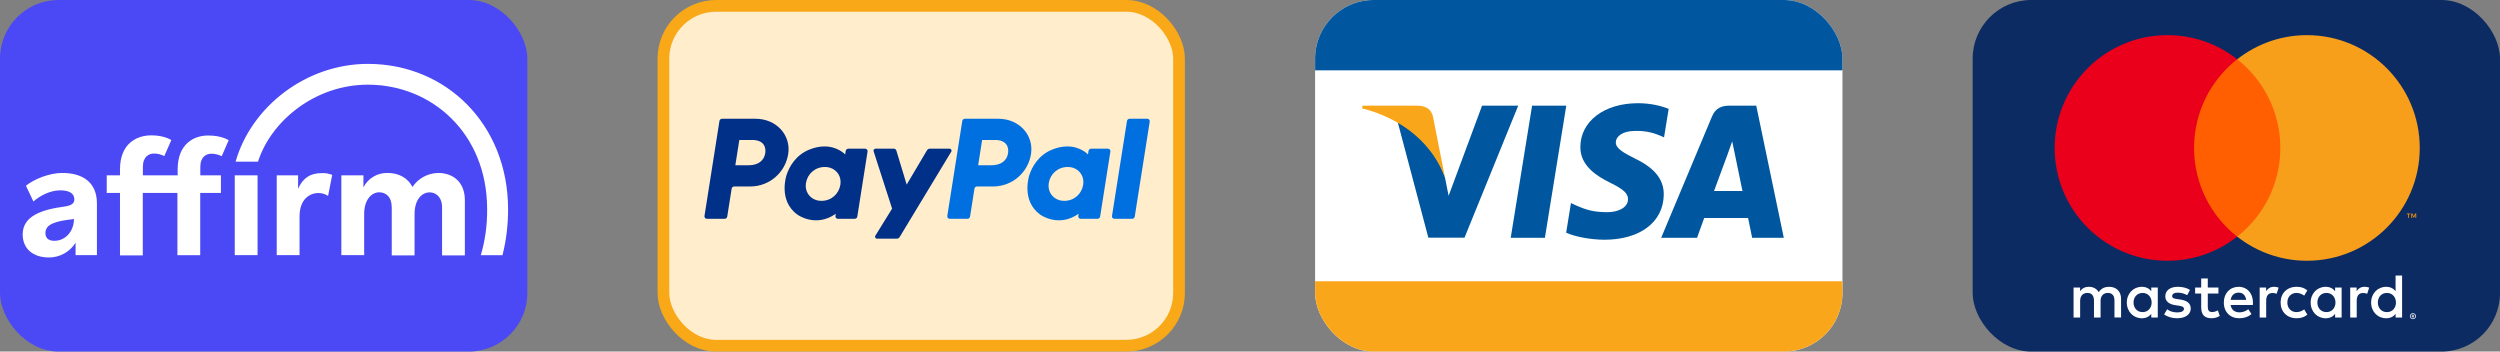
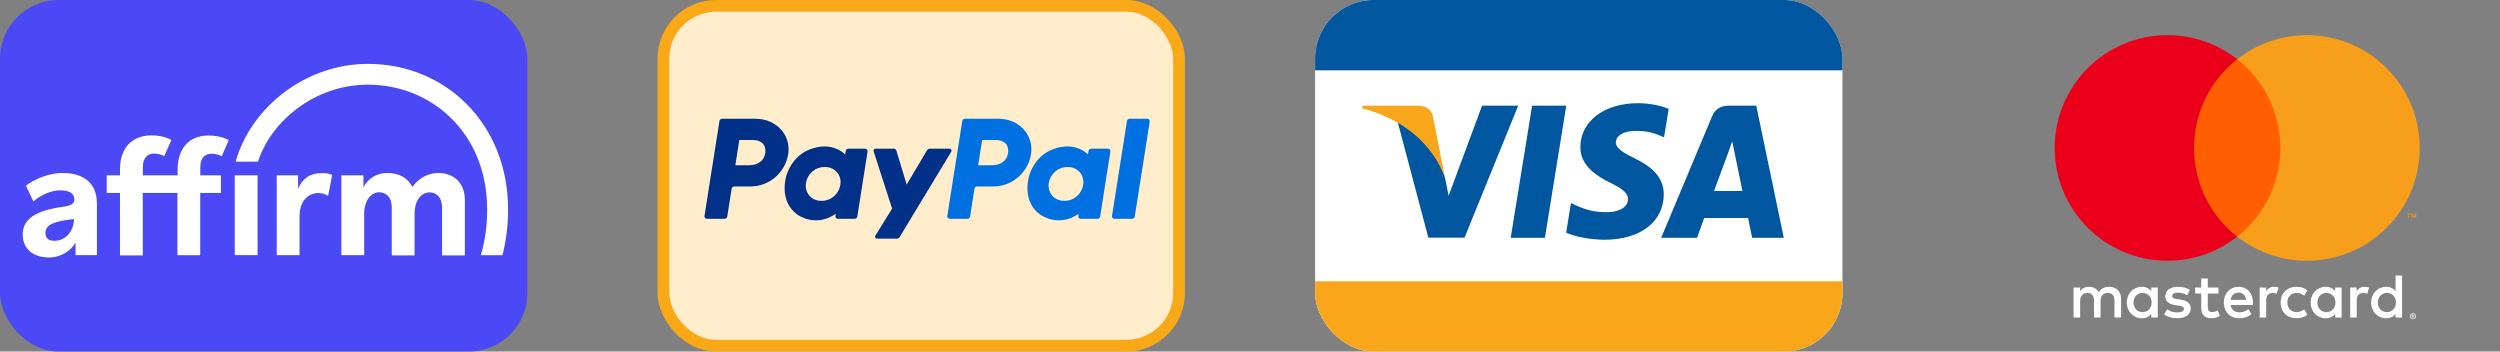
<svg xmlns="http://www.w3.org/2000/svg" width="192" height="27" viewBox="0 0 192 27" fill="none">
  <rect x="0" y="0" width="192" height="27" fill="#808080" stroke="none" />
  <g clip-path="url(#clip0_5321_13180)">
    <rect width="40.5" height="27" rx="4.5" fill="#4B49F5" />
    <path d="M13.644 13.01V13.463H10.973V12.829C10.973 12.016 11.439 11.792 11.83 11.792C12.103 11.792 12.37 11.861 12.619 11.985L13.159 10.755C12.83 10.562 12.321 10.395 11.613 10.395C10.494 10.395 9.215 11.028 9.215 13.01V13.463H8.196V14.817H9.215V19.613H10.966V14.817H13.625V19.6H15.377V14.817H16.967V13.463H15.383V12.842C15.383 12.028 15.849 11.805 16.24 11.805C16.514 11.805 16.781 11.873 17.029 11.997L17.563 10.767C17.563 10.767 17.023 10.407 16.017 10.407C14.911 10.395 13.644 11.028 13.644 13.01ZM4.792 13.283C3.786 13.283 2.618 13.755 1.991 14.264L2.568 15.476C3.078 15.01 3.891 14.618 4.624 14.618C5.326 14.618 5.711 14.854 5.711 15.32C5.711 15.637 5.451 15.793 4.966 15.861C3.171 16.097 1.742 16.606 1.742 17.998C1.742 19.103 2.531 19.774 3.767 19.774C4.593 19.774 5.364 19.346 5.805 18.644V19.594H7.444V15.6C7.432 13.948 6.283 13.283 4.792 13.283ZM4.177 18.494C3.711 18.494 3.488 18.271 3.488 17.898C3.488 17.209 4.27 16.973 5.68 16.824C5.68 17.737 5.047 18.494 4.177 18.494ZM22.893 14.5V13.463H21.253V19.594H23.005V16.631C23.005 15.227 23.856 14.823 24.452 14.823C24.725 14.823 24.986 14.904 25.197 15.047L25.514 13.432C25.266 13.333 24.992 13.283 24.725 13.295C23.818 13.289 23.253 13.687 22.893 14.5ZM33.658 13.283C32.856 13.295 32.117 13.699 31.676 14.358C31.334 13.681 30.639 13.283 29.775 13.283C28.993 13.258 28.26 13.693 27.912 14.389V13.463H26.216V19.594H27.968V16.439C27.968 15.308 28.558 14.768 29.123 14.768C29.62 14.768 30.086 15.097 30.086 15.935V19.613H31.838V16.445C31.838 15.302 32.415 14.774 32.999 14.774C33.465 14.774 33.95 15.115 33.95 15.929V19.613H35.701V15.364C35.701 13.972 34.776 13.283 33.658 13.283ZM18.029 13.463H19.781V19.594H18.029V13.463Z" fill="white" />
    <path d="M28.25 4.906C23.51 4.906 19.293 8.198 18.094 12.416H19.814C20.821 9.273 24.212 6.503 28.25 6.503C33.169 6.503 37.412 10.248 37.412 16.069C37.424 17.267 37.263 18.454 36.928 19.597H38.592L38.605 19.541C38.89 18.41 39.021 17.243 39.021 16.069C39.015 9.571 34.288 4.906 28.25 4.906Z" fill="white" />
    <rect x="50.95" y="0.45" width="39.6" height="26.1" rx="4.05" fill="#FFEDCC" />
    <path d="M55.454 9.121C55.354 9.121 55.27 9.193 55.254 9.291L54.104 16.587C54.1 16.614 54.101 16.641 54.109 16.667C54.116 16.693 54.129 16.717 54.146 16.738C54.164 16.758 54.186 16.775 54.21 16.786C54.235 16.797 54.261 16.803 54.288 16.803H55.653C55.752 16.803 55.837 16.731 55.852 16.633L56.19 14.49C56.205 14.392 56.29 14.32 56.389 14.32H57.63C59.079 14.32 60.309 13.262 60.534 11.829C60.761 10.384 59.632 9.124 58.032 9.121H55.454ZM56.78 10.75H57.772C58.589 10.75 58.855 11.232 58.771 11.765C58.687 12.299 58.274 12.693 57.484 12.693H56.473L56.78 10.75ZM63.309 11.246C62.964 11.247 62.568 11.318 62.123 11.503C61.102 11.928 60.612 12.808 60.404 13.449C60.404 13.449 59.741 15.405 61.238 16.48C61.238 16.48 62.627 17.514 64.19 16.416L64.163 16.587C64.159 16.614 64.16 16.641 64.167 16.667C64.175 16.693 64.188 16.717 64.205 16.738C64.223 16.758 64.244 16.774 64.269 16.786C64.293 16.797 64.32 16.803 64.347 16.803H65.642C65.741 16.803 65.826 16.731 65.841 16.633L66.629 11.636C66.633 11.61 66.632 11.582 66.624 11.557C66.617 11.531 66.604 11.507 66.587 11.486C66.569 11.466 66.548 11.449 66.523 11.438C66.499 11.426 66.472 11.421 66.445 11.42H65.15C65.05 11.42 64.966 11.493 64.951 11.591L64.908 11.86C64.908 11.86 64.343 11.242 63.309 11.246ZM63.351 12.824C63.5 12.824 63.636 12.844 63.758 12.884C64.317 13.063 64.634 13.6 64.542 14.182C64.429 14.898 63.841 15.426 63.088 15.426C62.939 15.426 62.803 15.405 62.681 15.366C62.122 15.187 61.803 14.65 61.895 14.068C62.008 13.352 62.598 12.824 63.351 12.824Z" fill="#003087" />
    <path d="M74.102 9.121C74.003 9.121 73.918 9.193 73.903 9.291L72.752 16.587C72.748 16.614 72.75 16.641 72.757 16.667C72.764 16.693 72.777 16.717 72.795 16.738C72.812 16.758 72.834 16.775 72.859 16.786C72.883 16.797 72.91 16.803 72.937 16.803H74.301C74.4 16.803 74.485 16.731 74.501 16.633L74.838 14.49C74.854 14.392 74.938 14.32 75.038 14.32H76.278C77.728 14.32 78.958 13.262 79.182 11.829C79.409 10.384 78.28 9.124 76.68 9.121H74.102ZM75.428 10.75H76.421C77.238 10.75 77.504 11.232 77.42 11.765C77.336 12.299 76.922 12.693 76.132 12.693H75.122L75.428 10.75ZM81.957 11.246C81.613 11.247 81.216 11.318 80.771 11.503C79.751 11.928 79.26 12.808 79.052 13.449C79.052 13.449 78.39 15.405 79.887 16.48C79.887 16.48 81.275 17.514 82.838 16.416L82.811 16.587C82.807 16.614 82.808 16.641 82.816 16.667C82.823 16.693 82.836 16.717 82.854 16.738C82.871 16.758 82.893 16.775 82.918 16.786C82.942 16.797 82.969 16.803 82.996 16.803H84.291C84.39 16.803 84.474 16.731 84.49 16.633L85.278 11.636C85.282 11.61 85.281 11.582 85.273 11.556C85.266 11.53 85.253 11.506 85.236 11.486C85.218 11.465 85.196 11.449 85.172 11.438C85.147 11.426 85.121 11.42 85.094 11.42H83.798C83.699 11.42 83.615 11.493 83.599 11.591L83.557 11.86C83.557 11.86 82.991 11.242 81.957 11.246ZM82 12.824C82.148 12.824 82.284 12.844 82.406 12.884C82.965 13.063 83.282 13.6 83.19 14.182C83.077 14.898 82.49 15.426 81.736 15.426C81.588 15.426 81.451 15.405 81.329 15.366C80.771 15.187 80.452 14.65 80.543 14.068C80.656 13.352 81.246 12.824 82 12.824Z" fill="#0070E0" />
    <path d="M67.238 11.418C67.135 11.418 67.062 11.518 67.093 11.616L68.513 16.022L67.229 18.099C67.167 18.2 67.239 18.33 67.358 18.33H68.875C68.919 18.33 68.962 18.319 68.999 18.297C69.037 18.276 69.069 18.245 69.091 18.208L73.057 11.648C73.118 11.547 73.045 11.418 72.927 11.418H71.41C71.366 11.418 71.323 11.43 71.285 11.451C71.247 11.473 71.215 11.504 71.193 11.542L69.632 14.177L68.84 11.561C68.814 11.476 68.735 11.418 68.646 11.418L67.238 11.418Z" fill="#003087" />
    <path d="M86.751 9.121C86.652 9.121 86.567 9.193 86.552 9.291L85.401 16.587C85.397 16.614 85.398 16.641 85.406 16.667C85.413 16.693 85.426 16.717 85.443 16.738C85.461 16.758 85.483 16.775 85.507 16.786C85.532 16.797 85.558 16.803 85.585 16.803H86.95C87.049 16.803 87.133 16.731 87.149 16.633L88.299 9.337C88.304 9.31 88.302 9.283 88.295 9.257C88.287 9.231 88.274 9.207 88.257 9.187C88.239 9.166 88.218 9.15 88.193 9.138C88.169 9.127 88.142 9.121 88.115 9.121H86.751Z" fill="#0070E0" />
    <rect x="50.95" y="0.45" width="39.6" height="26.1" rx="4.05" stroke="#F9A818" stroke-width="0.9" />
    <g clip-path="url(#clip1_5321_13180)">
      <rect x="101" width="40.5" height="27" rx="4.5" fill="white" />
      <rect x="101" width="40.5" height="5.4" fill="#00579F" />
      <rect x="101" y="21.602" width="40.5" height="5.4" fill="#FAA61A" />
      <path d="M118.648 18.264H116.023L117.665 8.113H120.29L118.648 18.264Z" fill="#00579F" />
      <path d="M128.155 8.358C127.637 8.153 126.816 7.926 125.801 7.926C123.209 7.926 121.383 9.308 121.372 11.284C121.351 12.742 122.679 13.552 123.672 14.038C124.688 14.535 125.033 14.859 125.033 15.302C125.023 15.982 124.213 16.295 123.457 16.295C122.409 16.295 121.847 16.134 120.994 15.755L120.649 15.593L120.281 17.872C120.897 18.152 122.031 18.401 123.209 18.412C125.963 18.412 127.756 17.051 127.777 14.945C127.787 13.79 127.086 12.904 125.574 12.181C124.656 11.716 124.093 11.403 124.093 10.928C124.104 10.496 124.569 10.053 125.605 10.053C126.459 10.032 127.085 10.237 127.56 10.442L127.798 10.55L128.155 8.358Z" fill="#00579F" />
      <path d="M131.639 14.668C131.855 14.085 132.687 11.828 132.687 11.828C132.676 11.85 132.903 11.234 133.032 10.856L133.216 11.731C133.216 11.731 133.713 14.161 133.821 14.668C133.41 14.668 132.157 14.668 131.639 14.668ZM134.879 8.113H132.849C132.223 8.113 131.747 8.297 131.477 8.956L127.578 18.264H130.332C130.332 18.264 130.786 17.011 130.883 16.741C131.185 16.741 133.864 16.741 134.253 16.741C134.328 17.098 134.566 18.264 134.566 18.264H136.996L134.879 8.113Z" fill="#00579F" />
      <path d="M113.824 8.113L111.254 15.035L110.973 13.632C110.497 12.012 109.007 10.252 107.344 9.376L109.698 18.254H112.474L116.599 8.113H113.824Z" fill="#00579F" />
      <path d="M108.868 8.113H104.645L104.602 8.318C107.896 9.161 110.077 11.191 110.974 13.632L110.056 8.967C109.905 8.318 109.44 8.135 108.868 8.113Z" fill="#FAA61A" />
    </g>
-     <rect x="151.5" width="40.5" height="27" rx="4.5" fill="#0C2B63" />
    <g clip-path="url(#clip2_5321_13180)">
      <path d="M185.276 24.213V24.269H185.328C185.338 24.269 185.348 24.266 185.356 24.262C185.36 24.259 185.362 24.256 185.364 24.252C185.366 24.248 185.367 24.244 185.367 24.24C185.367 24.236 185.366 24.232 185.364 24.228C185.362 24.225 185.36 24.221 185.356 24.219C185.348 24.214 185.338 24.212 185.328 24.212H185.276V24.213ZM185.329 24.173C185.351 24.172 185.373 24.178 185.391 24.191C185.399 24.197 185.405 24.205 185.408 24.213C185.412 24.222 185.414 24.231 185.413 24.241C185.414 24.249 185.412 24.257 185.409 24.264C185.406 24.272 185.402 24.279 185.396 24.284C185.382 24.297 185.364 24.304 185.346 24.305L185.416 24.385H185.362L185.297 24.306H185.276V24.385H185.231V24.173H185.329L185.329 24.173ZM185.315 24.458C185.338 24.459 185.362 24.454 185.384 24.444C185.404 24.435 185.423 24.422 185.44 24.406C185.456 24.39 185.469 24.371 185.478 24.35C185.496 24.306 185.496 24.256 185.478 24.212C185.468 24.191 185.456 24.172 185.44 24.155C185.423 24.139 185.404 24.126 185.384 24.117C185.362 24.108 185.338 24.104 185.315 24.104C185.291 24.104 185.267 24.108 185.245 24.117C185.223 24.126 185.204 24.139 185.187 24.155C185.163 24.181 185.146 24.213 185.139 24.248C185.132 24.283 185.136 24.319 185.15 24.352C185.158 24.373 185.171 24.392 185.187 24.408C185.204 24.424 185.223 24.437 185.245 24.446C185.267 24.455 185.291 24.46 185.315 24.46M185.315 24.053C185.376 24.053 185.435 24.077 185.479 24.12C185.501 24.141 185.517 24.166 185.529 24.193C185.541 24.221 185.547 24.251 185.547 24.282C185.547 24.312 185.541 24.343 185.529 24.37C185.517 24.398 185.5 24.422 185.479 24.443C185.458 24.464 185.433 24.48 185.406 24.492C185.377 24.505 185.346 24.511 185.315 24.511C185.283 24.511 185.252 24.505 185.223 24.492C185.195 24.481 185.17 24.464 185.148 24.443C185.127 24.422 185.111 24.396 185.099 24.368C185.087 24.34 185.081 24.31 185.081 24.279C185.081 24.249 185.087 24.219 185.099 24.191C185.111 24.164 185.128 24.139 185.149 24.118C185.17 24.097 185.196 24.08 185.223 24.069C185.253 24.057 185.284 24.051 185.315 24.051M163.855 23.234C163.855 22.83 164.12 22.498 164.553 22.498C164.967 22.498 165.246 22.816 165.246 23.234C165.246 23.653 164.967 23.971 164.553 23.971C164.12 23.971 163.855 23.639 163.855 23.234ZM165.718 23.234V22.084H165.217V22.364C165.059 22.157 164.818 22.027 164.491 22.027C163.846 22.027 163.34 22.533 163.34 23.235C163.34 23.937 163.846 24.443 164.491 24.443C164.818 24.443 165.059 24.313 165.217 24.106V24.385H165.717V23.234H165.718ZM182.618 23.234C182.618 22.83 182.883 22.498 183.316 22.498C183.73 22.498 184.009 22.816 184.009 23.234C184.009 23.653 183.73 23.971 183.316 23.971C182.883 23.971 182.618 23.639 182.618 23.234ZM184.481 23.234V21.16H183.98V22.364C183.822 22.157 183.581 22.027 183.254 22.027C182.609 22.027 182.103 22.533 182.103 23.235C182.103 23.937 182.609 24.443 183.254 24.443C183.581 24.443 183.822 24.313 183.98 24.106V24.385H184.481V23.234ZM171.926 22.474C172.248 22.474 172.455 22.676 172.508 23.032H171.314C171.368 22.7 171.569 22.474 171.926 22.474M171.936 22.026C171.262 22.026 170.79 22.516 170.79 23.234C170.79 23.965 171.28 24.442 171.969 24.442C172.316 24.442 172.633 24.355 172.912 24.119L172.667 23.748C172.474 23.903 172.229 23.989 171.998 23.989C171.675 23.989 171.382 23.84 171.31 23.426H173.018C173.023 23.364 173.028 23.301 173.028 23.233C173.023 22.516 172.579 22.026 171.935 22.026M177.974 23.233C177.974 22.829 178.239 22.497 178.672 22.497C179.086 22.497 179.365 22.815 179.365 23.233C179.365 23.652 179.086 23.97 178.672 23.97C178.239 23.97 177.974 23.638 177.974 23.233M179.836 23.233V22.084H179.337V22.364C179.177 22.157 178.937 22.027 178.61 22.027C177.965 22.027 177.459 22.533 177.459 23.235C177.459 23.937 177.965 24.443 178.61 24.443C178.937 24.443 179.177 24.313 179.337 24.106V24.385H179.837V23.234L179.836 23.233ZM175.15 23.233C175.15 23.931 175.635 24.441 176.377 24.441C176.723 24.441 176.954 24.364 177.204 24.167L176.963 23.763C176.776 23.898 176.578 23.97 176.361 23.97C175.962 23.965 175.668 23.676 175.668 23.233C175.668 22.791 175.962 22.502 176.361 22.497C176.578 22.497 176.775 22.569 176.963 22.704L177.204 22.3C176.954 22.103 176.723 22.026 176.377 22.026C175.635 22.026 175.15 22.536 175.15 23.233ZM181.598 22.026C181.309 22.026 181.121 22.16 180.991 22.363V22.084H180.496V24.384H180.996V23.095C180.996 22.714 181.16 22.502 181.487 22.502C181.594 22.501 181.7 22.52 181.8 22.56L181.954 22.089C181.843 22.045 181.699 22.026 181.598 22.026M168.19 22.267C167.95 22.108 167.618 22.026 167.252 22.026C166.67 22.026 166.295 22.305 166.295 22.762C166.295 23.137 166.574 23.369 167.088 23.441L167.324 23.475C167.599 23.513 167.728 23.585 167.728 23.715C167.728 23.893 167.546 23.994 167.204 23.994C166.858 23.994 166.607 23.884 166.439 23.754L166.204 24.144C166.478 24.346 166.825 24.442 167.2 24.442C167.864 24.442 168.249 24.13 168.249 23.692C168.249 23.287 167.946 23.076 167.445 23.004L167.21 22.97C166.993 22.941 166.82 22.898 166.82 22.744C166.82 22.576 166.983 22.474 167.258 22.474C167.551 22.474 167.835 22.585 167.975 22.672L168.191 22.267L168.19 22.267ZM174.644 22.026C174.356 22.026 174.168 22.161 174.039 22.363V22.084H173.543V24.384H174.043V23.095C174.043 22.714 174.207 22.502 174.534 22.502C174.641 22.501 174.747 22.52 174.846 22.56L175.001 22.089C174.89 22.045 174.745 22.026 174.644 22.026M170.376 22.084H169.558V21.386H169.052V22.084H168.586V22.541H169.052V23.59C169.052 24.124 169.26 24.442 169.851 24.442C170.068 24.442 170.318 24.374 170.477 24.264L170.333 23.836C170.183 23.922 170.02 23.966 169.89 23.966C169.64 23.966 169.558 23.811 169.558 23.581V22.541H170.376V22.084ZM162.898 24.384V22.941C162.898 22.397 162.551 22.032 161.993 22.027C161.699 22.022 161.397 22.113 161.184 22.436C161.026 22.181 160.776 22.027 160.424 22.027C160.179 22.027 159.939 22.099 159.751 22.368V22.084H159.25V24.384H159.755V23.108C159.755 22.709 159.976 22.497 160.318 22.497C160.65 22.497 160.818 22.714 160.818 23.103V24.384H161.324V23.108C161.324 22.709 161.555 22.497 161.887 22.497C162.228 22.497 162.391 22.713 162.391 23.103V24.383L162.898 24.384Z" fill="white" />
      <path d="M185.566 16.735V16.398H185.478L185.377 16.629L185.276 16.398H185.188V16.735H185.251V16.481L185.345 16.7H185.41L185.505 16.481V16.735H185.566H185.566ZM185.01 16.735V16.456H185.122V16.399H184.836V16.456H184.948V16.735H185.01H185.01Z" fill="#F79410" />
      <path d="M175.611 18.177H168.031V4.555H175.611L175.611 18.177Z" fill="#FF5F00" />
      <path d="M168.504 11.363C168.504 8.599 169.798 6.138 171.813 4.552C170.288 3.349 168.401 2.696 166.459 2.699C161.675 2.699 157.797 6.578 157.797 11.363C157.797 16.148 161.675 20.026 166.459 20.026C168.401 20.029 170.288 19.377 171.813 18.174C169.798 16.588 168.504 14.126 168.504 11.363Z" fill="#EB001B" />
      <path d="M185.837 11.363C185.837 16.148 181.959 20.026 177.175 20.026C175.232 20.029 173.346 19.377 171.82 18.174C173.836 16.588 175.129 14.126 175.129 11.363C175.129 8.599 173.836 6.138 171.82 4.552C173.346 3.349 175.232 2.696 177.175 2.699C181.959 2.699 185.837 6.578 185.837 11.363" fill="#F79E1B" />
    </g>
  </g>
  <defs>
    <clipPath id="clip0_5321_13180">
      <rect width="192" height="27" fill="white" />
    </clipPath>
    <clipPath id="clip1_5321_13180">
      <rect x="101" width="40.5" height="27" rx="4.5" fill="white" />
    </clipPath>
    <clipPath id="clip2_5321_13180">
      <rect width="28.03" height="21.807" fill="white" transform="translate(157.797 2.699)" />
    </clipPath>
  </defs>
</svg>